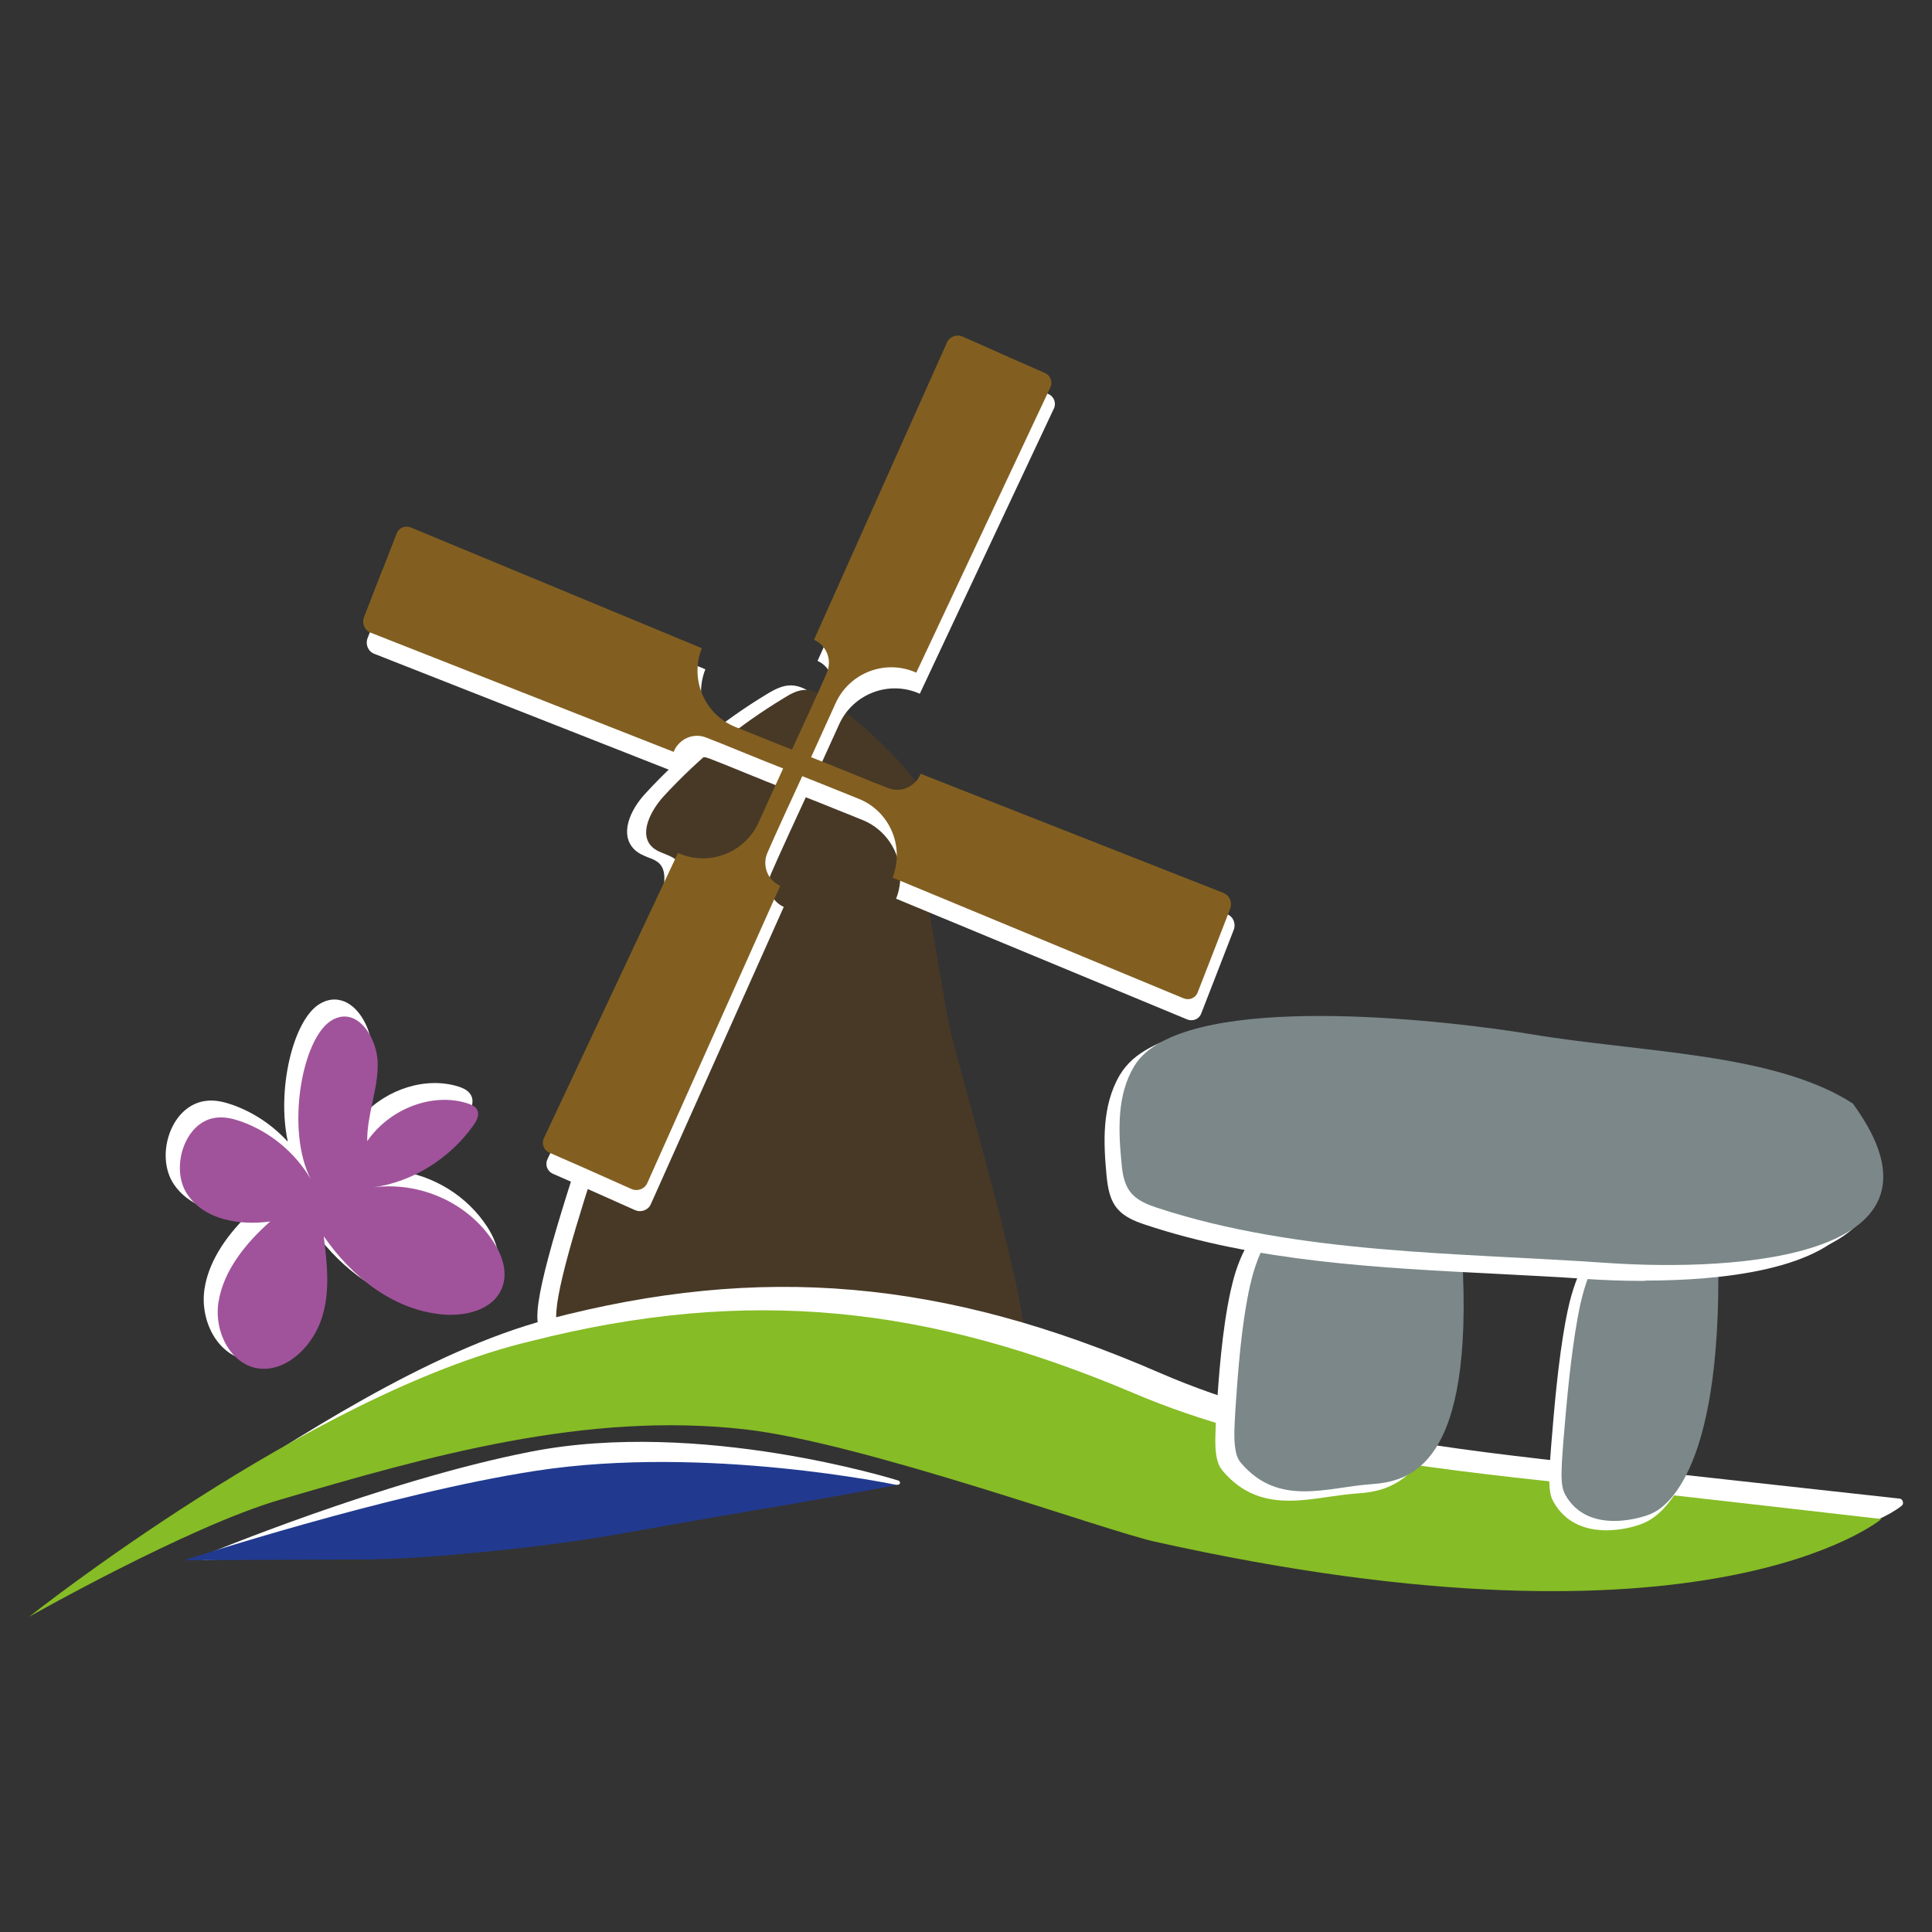
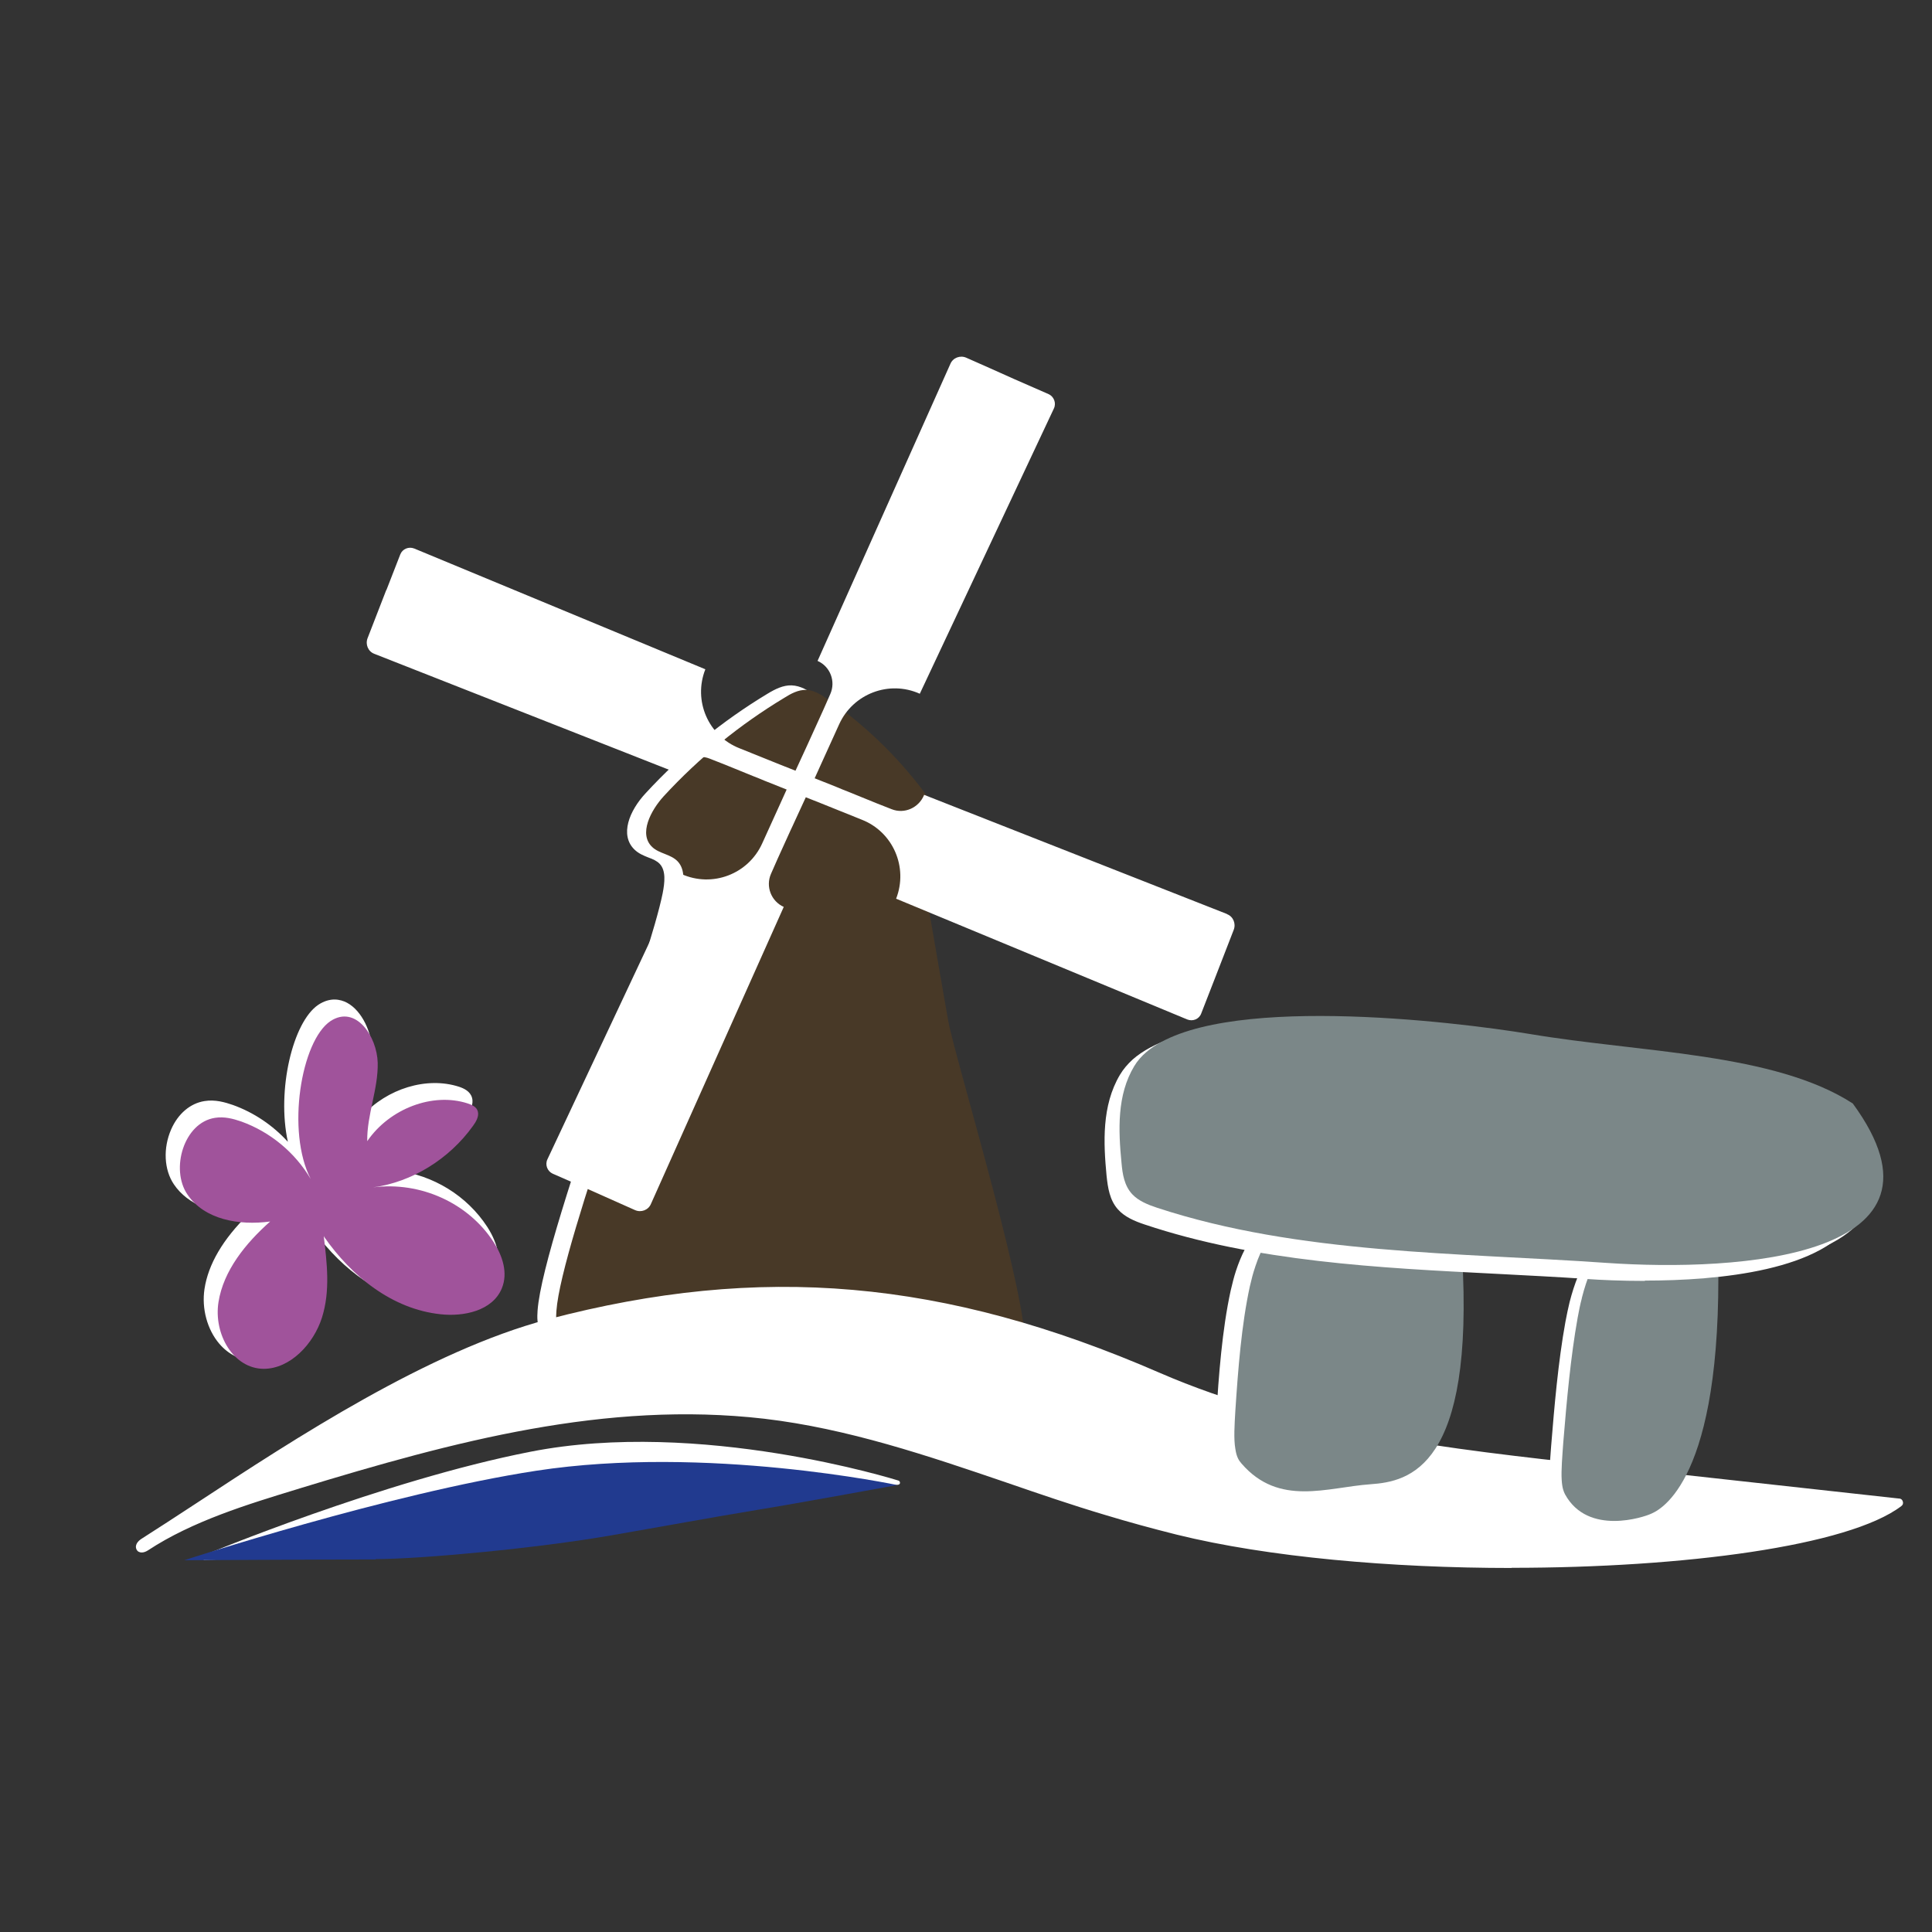
<svg xmlns="http://www.w3.org/2000/svg" width="1200" height="1200" version="1.1">
  <rect width="100%" height="100%" fill="#333333" stroke="none" />
  <svg id="SvgjsSvg1071" version="1.1" viewBox="0 0 1200 1200">
    <defs>
      <style>.st2{fill:#7b8788}.st5{fill:#fff}@media (prefers-color-scheme:light){:root{filter:none}}</style>
    </defs>
    <path d="M336.3 814.2c-.3 4-.4 8.3 1.7 11.6 3.2 5.2 9.9 6.1 15.9 6.6 90.9 6.5 186.4 16.6 273.1 9.5 6.5-23.1-43.5-185.4-47.4-208.2-4.6-25.9-9-51.8-13.5-77.9-1.3-7.2-2.4-14.7 0-21.5 1.9-5 5.7-9 7.3-14.1 3.2-10.1-3-20.5-9.2-28.9-16.8-22.2-37-41.6-59.7-57.2-4-2.8-8.4-5.5-13.1-5.6-4.9-.1-9.4 2.3-13.5 4.9-27.6 16.6-52.9 37.2-75 61.2-8 8.8-15.7 23.4-7.1 31.5 4.4 4.2 11.5 4.4 15.8 8.9 4.9 5.2 3.8 13.4 2.4 20.4-9.4 47.5-74.6 215.9-77.7 258.8" class="st5" />
    <path d="M563.1 846.9c-53.9 0-109.7-4.3-164.2-8.6-15.1-1.2-30.2-2.3-45.1-3.4-7.2-.5-14.3-1.8-17.9-7.8-2.4-4-2.3-8.9-2-13.1 1.8-24.8 23.2-88.6 43.9-150.4 15.2-45.5 29.7-88.5 33.8-108.8 1.3-6.7 2.1-14-1.8-18.2-1.8-1.9-4.3-3-7.1-4-3-1.2-6-2.4-8.6-4.9-9.3-9-3.3-24.1 7-35.1 22.2-24.1 47.7-44.9 75.6-61.7 4.6-2.8 9.7-5.4 15-5.2 5.5.2 10.2 3.1 14.5 6.1 23 15.9 43.3 35.3 60.3 57.9 5.9 7.8 13.3 19.6 9.6 31.2-1 3.1-2.5 5.6-4.1 8.1-1.3 2.1-2.4 4-3.3 6.1-2.4 6.3-1.1 14 0 20.1l13.5 77.9c1.2 6.7 6.3 25.7 13 49.8 20.6 75.2 38.7 144 34.4 159.6l-.4 1.7h-1.8c-20.8 1.9-42.3 2.5-64.1 2.5h-.2ZM490.9 431c-3.9 0-7.8 2.1-11.7 4.6-27.4 16.5-52.5 36.9-74.4 60.7-5.9 6.3-15 20.4-7.2 27.9 1.8 1.7 4.2 2.8 6.9 3.7 3.2 1.3 6.5 2.5 9 5.3 5.5 5.9 4.7 14.8 3.1 22.6-4.1 20.6-18.6 63.8-33.9 109.4-19.7 58.6-42 125-43.7 149.1-.2 3.6-.4 7.4 1.3 10.2 2.4 4 8.1 5 13.9 5.4 14.9 1.1 30.1 2.2 45.1 3.4 75.7 5.8 154 12 225.6 6.2 2.4-19.5-20.7-104-34.7-155.1-6.7-24.2-11.9-43.4-13.1-50.3l-13.5-77.9c-1.2-6.8-2.6-15.2.2-22.9 1-2.5 2.3-4.8 3.7-7 1.5-2.3 2.9-4.6 3.6-7 3-9.4-3.6-19.6-8.9-26.6-16.7-22.1-36.6-41.2-59.2-56.7-3.8-2.6-7.6-5.1-11.7-5.2h-.4.2Z" class="st5" />
    <path d="M345.6 814.2c-.3 4-.4 8.3 1.7 11.6 3.2 5.2 9.9 6.1 15.9 6.6 90.9 6.5 186.4 16.6 273.1 9.5 6.5-23.1-43.5-185.4-47.4-208.2-4.6-25.9-9-51.8-13.5-77.9-1.3-7.2-2.4-14.7 0-21.5 1.9-5 5.7-9 7.3-14.1 3.2-10.1-3-20.5-9.2-28.9-16.8-22.2-37-41.6-59.7-57.2-4-2.8-8.4-5.5-13.1-5.6-4.9-.1-9.4 2.3-13.5 4.9-27.6 16.6-52.9 37.2-75 61.2-8 8.8-15.7 23.4-7.1 31.5 4.4 4.2 11.5 4.4 15.8 8.9 4.9 5.2 3.8 13.4 2.4 20.4-9.4 47.5-74.6 215.9-77.7 258.8" style="fill:#483927" />
-     <path d="M195 760.4c17.1 24.5 42.2 44.9 72.3 48.1 14.2 1.6 32.3-2 38.1-16.1 4-9.7.3-20.4-5.1-28.7-15.7-24.3-45.4-37.8-74.9-34 24-3.2 47.3-17.5 62.1-38.2 1.9-2.6 3.8-5.9 3-8.9-.7-2.9-3.7-4.2-6.5-5.1-21.5-6.9-48.3 3.2-62.2 23.5-.3-16.2 6.9-32.5 6.5-48.7s-13.5-36.2-29.3-25.9c-18.3 12.2-27.6 68.6-12.3 98.1-9.8-16.5-25.1-29.2-43.1-35.7-5.2-1.8-10.7-3.2-16.3-2.3-19.4 2.9-27.9 31.9-17.2 47.6 10.6 15.7 32.1 19.4 51.4 16.8-15.1 13.4-29 30.4-32.1 50.1-3.1 19.7 9.1 41.3 28.1 41.4 16.4 0 31-15.4 36.2-31.9 5.2-16.5 3.1-33.8 1.1-50.4h.2Z" class="st5" />
+     <path d="M195 760.4c17.1 24.5 42.2 44.9 72.3 48.1 14.2 1.6 32.3-2 38.1-16.1 4-9.7.3-20.4-5.1-28.7-15.7-24.3-45.4-37.8-74.9-34 24-3.2 47.3-17.5 62.1-38.2 1.9-2.6 3.8-5.9 3-8.9-.7-2.9-3.7-4.2-6.5-5.1-21.5-6.9-48.3 3.2-62.2 23.5-.3-16.2 6.9-32.5 6.5-48.7s-13.5-36.2-29.3-25.9c-18.3 12.2-27.6 68.6-12.3 98.1-9.8-16.5-25.1-29.2-43.1-35.7-5.2-1.8-10.7-3.2-16.3-2.3-19.4 2.9-27.9 31.9-17.2 47.6 10.6 15.7 32.1 19.4 51.4 16.8-15.1 13.4-29 30.4-32.1 50.1-3.1 19.7 9.1 41.3 28.1 41.4 16.4 0 31-15.4 36.2-31.9 5.2-16.5 3.1-33.8 1.1-50.4Z" class="st5" />
    <path d="M157.8 845.1h-.1c-8.1 0-15.8-3.8-21.5-10.5-7.5-8.8-11-21.8-9.2-33.9 2.3-15.4 11.5-31.1 27.3-46.5-20.5.8-37.7-5.8-46.3-18.6-6.1-9-6.8-22.4-1.7-34.1 4.3-9.8 11.9-16.2 20.7-17.6 6.7-1.1 12.9.8 17.6 2.4 13.1 4.7 24.8 12.6 34.2 22.9-7-31.9 3-74.4 18.9-85.1 7.4-4.9 13.8-3.4 17.8-1.3 9.7 5.2 15.3 18.9 15.7 29.3.2 8.5-1.6 16.9-3.3 25.2-1.1 5.2-2.2 10.5-2.8 15.7 15.3-16.8 39.9-24.5 60-18 3 1 7 2.8 8.1 6.9s-1.2 8-3.4 11c-11 15.4-26.7 27.4-43.8 34.1 23.1 2.9 44 15.6 56.7 35.1 7.1 11.1 9 22.1 5.2 31.1-6.6 15.7-26 19.3-40.8 17.7-25.3-2.8-49.3-17.5-68.5-41.6 1.5 13.4 2.1 27.9-2.2 41.9-5.2 16.4-20.3 33.8-38.5 33.8h-.1Zm11.8-97.6-6.2 5.5c-18.2 16.2-28.8 32.6-31.2 48.6-1.6 10.7 1.4 22.1 8 29.7 3.4 3.9 9.1 8.6 17.6 8.7h.1c15.7 0 29-15.4 33.5-30.1 5.1-16.3 2.9-33.8 1-49.2l-.7-5.6 5.5 3.9c11.1 15.9 34.9 43.2 70.5 47.1 12.9 1.4 30.1-1.5 35.4-14.5 4.1-9.9-1.3-20.7-4.8-26.2-15.2-23.6-43.6-36.5-72.4-32.8l-.6-5.1c23.4-3.1 45.9-16.9 60.3-37.1 1.4-1.9 3.1-4.7 2.5-6.7-.4-1.4-1.9-2.4-4.8-3.4-20.4-6.6-45.9 3.1-59.3 22.4l-4.6 6.7v-8c-.3-8.4 1.5-16.6 3.2-24.7 1.7-8.3 3.4-16.1 3.2-24-.3-10.3-5.9-21.2-12.8-24.9-4-2.1-8.3-1.8-12.5 1.1-17.1 11.4-26.2 66.2-11.4 94.7l-4.6 2.5c-9.5-16-24.3-28.3-41.7-34.5-4.1-1.5-9.5-3.1-15-2.2-7.1 1.1-13.1 6.3-16.7 14.5-4.3 9.9-3.8 21.6 1.2 29.1 8.6 12.7 26.9 18.5 49 15.8l8.3-1.1z" class="st5" />
    <path d="M201.3 768.2c17.1 24.5 42.2 44.9 72.3 48.1 14.2 1.6 32.3-2 38.1-16.1 4-9.7.3-20.4-5.1-28.7-15.7-24.3-45.4-37.8-74.9-34 24-3.2 47.3-17.5 62.1-38.2 1.9-2.6 3.8-5.9 3-8.9-.7-2.9-3.7-4.2-6.5-5.1-21.5-6.9-48.3 3.2-62.2 23.5-.3-16.2 6.9-32.5 6.5-48.7s-13.5-36.2-29.3-25.9c-18.3 12.2-27.6 68.6-12.3 98.1-9.8-16.5-25.1-29.2-43.1-35.7-5.2-1.8-10.7-3.2-16.3-2.3-19.4 2.9-27.9 31.9-17.2 47.6 10.6 15.7 32.1 19.4 51.4 16.8-15.1 13.4-29 30.4-32.1 50.1-3.1 19.7 9.1 41.3 28.1 41.4 16.4 0 31-15.4 36.2-31.9 5.2-16.5 3.1-33.8 1.1-50.4h.2Z" style="fill:#a0539b" />
    <path d="M227.1 965.3c-37.7-1-100.4 2.2-100.4 2.2s110.7-46.2 203.2-64.5c106.2-21 227.8 17.8 227.8 17.8s-67.9 7.5-88.8 11.3c-31.1 5.7-62.1 12.2-93.2 18-42.4 7.8-85.2 13.1-130.4 15.3-6.1.3-12.2 0-18.2-.2" class="st5" />
    <path d="M126.7 968.8c-.6 0-1.2-.4-1.3-1.1-.1-.6.2-1.3.7-1.5 1.1-.4 111.8-46.6 203.4-64.5C434.8 881 556.7 919.2 558 919.6c.6.2 1 .7 1 1.4s-.5 1.1-1.2 1.2c-.6 0-68.1 7.6-88.7 11.3-16.1 3-32.4 6.1-48.3 9.3-14.7 2.9-29.9 5.9-45 8.7-43.7 8.1-86.5 13.1-130.6 15.3-4.7.2-9.3 0-13.9 0h-4.4c-37.1-1-99.7 2.2-100.3 2.2v-.2Zm271.2-70.6c-22.5 0-45.6 1.7-67.8 6.1-78.1 15.3-170.3 51.2-196 61.6 17.9-.8 63.5-2.6 93-1.9h4.4c4.4.2 9.1.3 13.7 0 44-2.2 86.6-7.3 130.2-15.3 15-2.8 30.3-5.8 45-8.7 15.8-3.1 32.2-6.3 48.3-9.3 16.8-3.1 65.1-8.7 82.4-10.7-19.6-5.6-83.7-22.1-153.2-22.1v.2h.1Z" class="st5" />
    <path d="M233.3 968.6c-37.2 0-118.9.5-118.9.5s126.8-41.5 218.7-55.6c105.7-16.2 224.2 8.9 224.2 8.9s-65.7 12-86.3 15.3c-30.8 5.1-58.8 10.3-91.7 16-45.3 7.9-116.9 14.6-145.9 14.7" style="fill:#213a8f" />
    <path d="M731.5 950.6c-15.6-3.9-30.4-7.9-44.4-12.2-70.3-21.2-138.1-51.2-211.8-59.7-99.6-11.4-195.8 14.7-289.4 43.3-30.7 9.3-66.7 20.1-95.1 38.7-3.6 2.4-5.2-.3-1.6-2.5 59.5-37.5 162.6-112.6 251.8-136 137.2-36.1 249.4-23.1 378.2 33 84.2 36.6 180 47.5 273.4 57.8 62.3 6.9 124.5 13.8 186.9 20.6-53.4 40.4-307.7 52.1-447.8 17.1" class="st5" />
    <path d="M938.9 973.9c-74.6 0-151.3-6.7-208-20.7-15.2-3.8-30.2-7.9-44.7-12.3-20.5-6.1-41.2-13.2-61.2-20.1-48.4-16.5-98.3-33.5-150.3-39.6-98.3-11.3-192.5 14-288.3 43.2l-1.9.6c-30.5 9.3-65 19.8-92.5 37.9-2.9 1.9-4.9 1.4-5.7 1-1.2-.5-1.8-1.7-1.9-3 0-1.8 1.1-3.5 3.3-5 10.4-6.6 22-14.2 34.7-22.5 60.6-39.8 143.8-94.3 217.8-113.9 132.6-34.9 246.2-25 379.9 33.1 85 36.9 180.4 47.4 272.7 57.6l186.9 20.6c1.1 0 1.9.8 2.2 1.9s0 2.1-1 2.8c-32.7 24.8-135.1 38.3-242 38.3Zm-513-100.6c16.4 0 32.9.8 49.6 2.9 52.5 6 102.7 23.2 151.3 39.8 19.9 6.8 40.5 13.9 60.9 20 14.3 4.3 29.2 8.5 44.3 12.2 132.6 33 374.9 25.2 439.8-12.8L992 915.6c-88.4-9.7-188.6-20.7-274.2-58-132.5-57.7-245.1-67.5-376.5-32.9C268.1 844 185.4 898.2 125 937.8c-3.3 2.1-6.5 4.2-9.5 6.2 22-10.2 45.7-17.4 67.4-24l1.9-.6c80.2-24.4 159.4-46.1 240.8-46.1h.1Z" class="st5" />
-     <path d="M975.9 921.6c-92.8-10.1-187.7-20.6-271.3-56.1-127.8-54.2-239.1-67-375.2-32.4-136.7 32.5-311.3 171.1-311.3 171.1s98.6-55.9 155.5-72.6c92.9-27.3 190.3-55 289.1-43.8 73.1 8.3 222.6 62.6 254.4 69.7 343.5 76.7 451.5-14 451.5-14s-130.9-15.1-192.7-21.8v-.2Z" style="fill:#86bc25" />
    <path d="M770.3 790.2c-1.3 3.7-2.3 7.7-3.3 12-5.2 23.9-7.3 51.4-9 77.2-.5 8.5-1.1 17.6 0 23.7.7 5 2.2 7.3 3.8 9.1 23.3 27 53.2 14.8 80.1 12.9 24.2-1.7 64.8-10.2 56.9-142.9-1.2-10.7-36.2-25.3-55.6-32.3-13.7-4.9-56-10.9-72.9 40.2" class="st5" />
    <path d="M800.7 932.1c-14.5 0-28.6-3.8-41-18.2-1.7-2-3.5-4.8-4.3-10.4-1-6.3-.4-15.1 0-24.2 1.6-24.7 3.6-53 9-77.7 1-4.2 2-8.4 3.3-12.3 6.3-19.3 16.9-32.6 31.4-39.7 16-7.7 34.2-6 44.9-2.1 16.7 6 55.9 21.5 57.2 34.5 8.4 140.8-39 144.2-59.3 145.7-5.4.4-10.8 1.2-16.6 2-8.1 1.2-16.5 2.4-24.7 2.4Zm-28-141.2c-1.3 3.7-2.3 7.6-3.2 11.7-5.3 24.2-7.4 52.4-8.9 76.9-.5 8.6-1 17.4 0 23.2.6 4.3 1.9 6.3 3.2 7.7 17.7 20.4 38.7 17.4 60.9 14.1 5.6-.8 11.3-1.7 16.9-2 18.7-1.4 62.5-4.4 54.5-140.1-.7-6.5-22.9-18.8-53.9-30.1-2.1-.7-21.7-7.3-40.8 1.9-13.1 6.3-22.8 18.7-28.7 36.6h-.1Zm204.6 18.6c-1 3.7-1.8 7.7-2.6 12.1-4.3 24-6.8 51.5-8.9 77.2-.6 8.5-1.4 17.5-1 23.6.3 4.9 1.2 7.2 2.1 8.9 14.3 26 49.3 13.9 53 12.2 3.3-1.5 42.3-15 42.2-146.8 0-8.4-22.9-23.9-35.3-30.1-8.8-4.3-36.4-8.7-49.5 42.7" class="st5" />
    <path d="M997.8 950.5c-12 0-25.3-3.9-33-17.9-1.1-1.9-2.1-4.6-2.4-9.9-.3-6.1.3-14.8 1-24 2-24.7 4.4-52.9 8.9-77.6.8-4.4 1.7-8.5 2.6-12.3 6-23.5 15.7-38.5 28.7-44.4 9.4-4.3 18.8-2.9 24.5 0 7.3 3.6 36.9 20.8 36.7 32.4 0 117.5-30.4 143.3-43.4 149-3.9 1.8-13.2 4.7-23.6 4.7m18-183.7c-3 0-6.5.5-10.2 2.2-11.3 5.2-20.3 19.4-25.8 41.1-1 3.7-1.8 7.6-2.5 12-4.3 24.3-6.9 52.5-8.8 77-.7 9-1.3 17.5-1 23.3.3 4.4 1.1 6.3 1.8 7.8 14.1 25.5 49.3 11.2 49.6 11.1 9.8-4.2 40.7-26.8 40.6-144.4 0-5.7-18.8-20.3-33.9-27.7-1.1-.5-4.8-2.2-9.9-2.2Z" class="st5" />
    <path d="M779.6 787c-1.3 3.7-2.3 7.7-3.3 12-5.2 23.9-7.3 51.4-9 77.2-.5 8.5-1.1 17.6 0 23.7.7 5 2.2 7.3 3.8 9.1 23.3 27 53.2 14.8 80.1 12.9 24.2-1.7 64.8-10.2 56.9-142.9-1.2-10.7-36.2-25.3-55.6-32.3-13.7-4.9-56-10.9-72.9 40.2m202.9 19.5c-1 3.7-1.8 7.7-2.6 12.1-4.3 24-6.8 51.5-8.9 77.2-.6 8.5-1.4 17.5-1 23.6.3 4.9 1.2 7.2 2.1 8.9 14.3 26 49.3 13.9 53 12.2 3.3-1.5 42.3-15 42.2-146.8 0-8.4-22.9-23.9-35.3-30.1-8.8-4.3-36.4-8.7-49.5 42.7" class="st2" />
    <path d="M720.7 657.6c-3.1 2.6-5.5 5.7-7.5 9-10.6 18.2-9.8 40.3-7.9 61.1.6 6.9 1.6 14.2 6.3 19.5 3.8 4.2 9.5 6.7 15.1 8.6 85.4 28.8 181.5 27.3 270.6 33.3 80.2 5.4 216.5-4.4 149.1-101.1-47-31.7-127.7-31.4-194.2-42.6-46.8-7.9-189.5-24.9-231.5 12.4" class="st5" />
    <path d="M705.5 660.1c-3.1 2.6-5.6 5.6-7.5 9-10.7 18.2-9.9 40.2-7.9 61.1.6 6.9 1.6 14.2 6.3 19.5 3.8 4.2 9.6 6.7 15.3 8.6 86.6 29 184 27.6 274.3 33.8 81.3 5.5 219.4-4.1 150.9-100.9-47.6-31.7-129.4-31.6-196.7-43-47.4-7.9-192.1-25.2-234.6 12.1" class="st5" />
    <path d="M1021.8 795.6c-15.1 0-27.9-.6-36.1-1.2-18.4-1.3-37.6-2.2-56.1-3.2-73.5-3.7-149.6-7.5-218.8-30.7-6-2-12.2-4.6-16.4-9.3-5.2-5.8-6.3-13.5-7.1-21-1.9-20.2-3.1-43.4 8.3-62.6 2-3.4 4.8-6.7 8-9.6 49.7-43.5 229.1-14 236.7-12.7 18 3.1 37.4 5.3 56.1 7.4 52.3 6 106.2 12.3 141.7 35.9l.6.6c19 26.9 23.8 49.4 14 66.8-18.7 33.3-85.3 39.4-131.1 39.4zM707.2 662.1c-2.9 2.5-5.3 5.4-7 8.4-10.6 17.9-9.4 40.1-7.6 59.5.6 6.9 1.6 13.3 5.7 18 3.5 3.9 8.9 6 14.2 7.8 68.5 23 144.2 26.8 217.5 30.5 18.5 1 37.7 1.9 56.2 3.2 66.3 4.6 143.7-2.4 162.3-35.6 8.7-15.4 4.1-35.9-13.4-60.8-34.4-22.6-87.6-28.9-139-34.8-18.8-2.2-38.3-4.4-56.4-7.5-63.6-10.7-194.1-22.1-232.5 11.4h.1Z" class="st5" />
    <path d="M712.1 653.4c-3.1 2.6-5.7 5.6-7.6 8.8-10.8 17.9-9.9 39.7-7.9 60.2.6 6.8 1.7 14 6.6 19.3 3.9 4.2 9.8 6.6 15.6 8.5 88 28.9 187.2 27.8 278.9 34.2 82.6 5.7 223.1-3.4 153.1-99-48.6-31.5-131.7-31.6-200.2-43.1-48.3-8-195.3-25.5-238.5 11.1" class="st2" />
    <path d="m762.1 567.7-188.1-74c-3.2 8-12.2 12.1-20.2 8.9l-9.4-3.7-17.7-7.2-3.3-1.3-3.6-1.5-13.8-5.5 3.8-8.4 11.4-25.1c8.6-19 31-27.6 50.1-19l83.3-177.2c1.6-3.4 0-7.4-3.3-8.9l-21.7-9.5c0-.1-29.4-13.1-29.4-13.1-3.8-1.7-8.3 0-9.9 3.8l-82.5 184.5c7.9 3.5 11.4 12.7 7.9 20.6l-4.1 9.3-7.9 17.4-1.5 3.3-1.6 3.5-6.5 14.1-9.1-3.6-25.6-10.3c-19.5-7.6-29-29.6-21.3-49.1l-180.8-75c-3.5-1.4-7.4.3-8.7 3.7l-8.6 22.1h-.1l-11.6 29.9c-1.5 3.9.4 8.3 4.2 9.7l188.1 74c3.2-8 12.2-12.1 20.2-8.9l9.4 3.7 17.7 7.2 3.3 1.3 3.6 1.5 13.8 5.5-3.8 8.4-11.4 25.1c-8.6 19-30.9 27.6-50.1 19L340 720.1c-1.6 3.4 0 7.4 3.3 8.9l21.7 9.5 29.4 13.1c3.8 1.7 8.3 0 9.9-3.8l82.5-184.5c-7.8-3.5-11.4-12.7-7.9-20.6l4.1-9.3 7.9-17.4 1.5-3.2 1.6-3.5 6.5-14.1 9.1 3.6 25.6 10.3c19.5 7.6 29 29.6 21.4 49.1l180.8 75c3.5 1.4 7.4-.2 8.7-3.7l8.6-22.1 11.6-29.9c1.5-3.9-.4-8.3-4.2-9.7" class="st5" />
-     <path d="m759.9 554.6-188.1-74c-3.2 8-12.2 12.1-20.2 8.9l-9.4-3.7-17.7-7.2-3.3-1.3-3.6-1.5-13.8-5.5 3.8-8.4 11.4-25.1c8.6-19 31-27.6 50.1-19l83.3-177.2c1.6-3.4 0-7.4-3.3-8.9l-21.7-9.5c0-.1-29.4-13.1-29.4-13.1-3.8-1.7-8.3 0-9.9 3.8l-82.5 184.5c7.9 3.5 11.4 12.7 7.9 20.6l-4.1 9.3-7.9 17.4-1.5 3.3-1.6 3.5-6.5 14.1-9.1-3.6-25.6-10.3c-19.5-7.6-29-29.6-21.3-49.1l-180.8-75c-3.5-1.4-7.4.3-8.7 3.7l-8.6 22.1h-.1l-11.6 29.9c-1.5 3.9.4 8.3 4.2 9.7l188.1 74c3.2-8 12.2-12.1 20.2-8.9l9.4 3.7 17.7 7.2 3.3 1.3 3.6 1.5 13.8 5.5-3.8 8.4-11.4 25.1c-8.6 19-30.9 27.6-50.1 19L337.8 707c-1.6 3.4 0 7.4 3.3 8.9l21.7 9.5 29.4 13.1c3.8 1.7 8.3 0 9.9-3.8l82.5-184.5c-7.9-3.5-11.4-12.7-7.9-20.6l4.1-9.3 7.9-17.4 1.5-3.2 1.6-3.5 6.5-14.1 9.1 3.6L533 496c19.5 7.6 29 29.6 21.4 49.1l180.8 75c3.5 1.4 7.4-.2 8.7-3.7l8.6-22.1 11.6-29.9c1.5-3.9-.4-8.3-4.2-9.7" style="fill:#825f21" />
  </svg>
</svg>